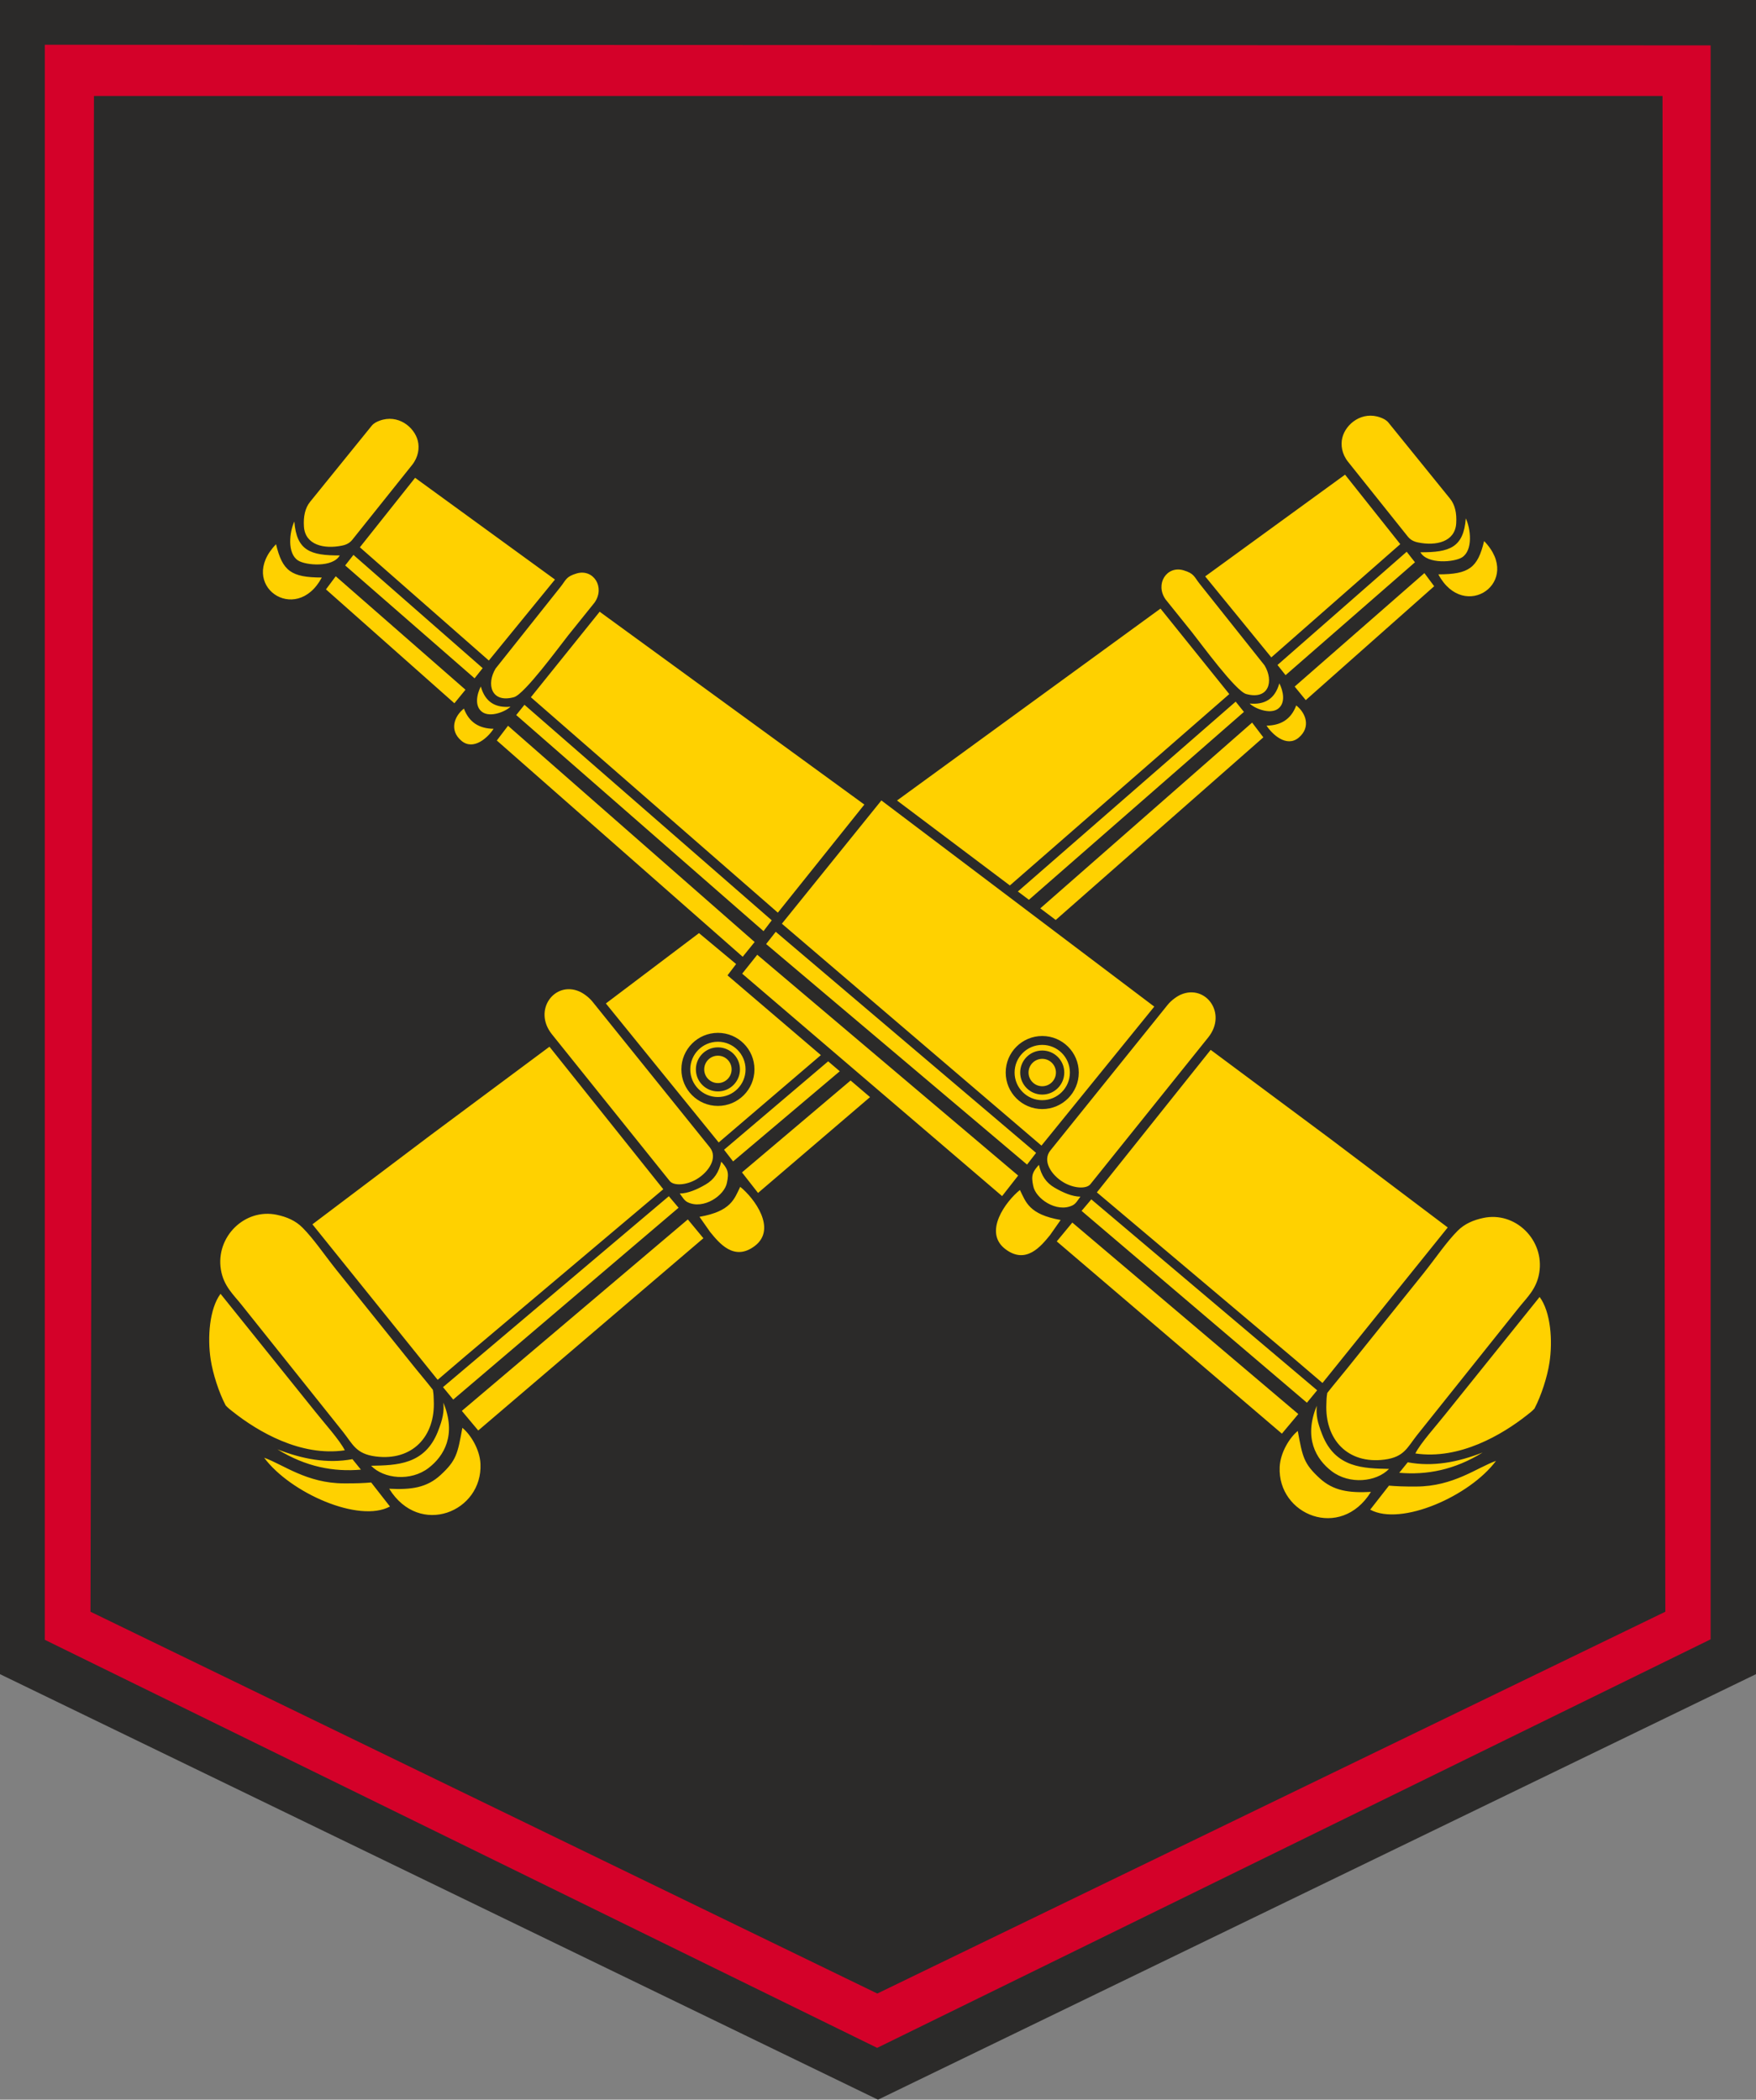
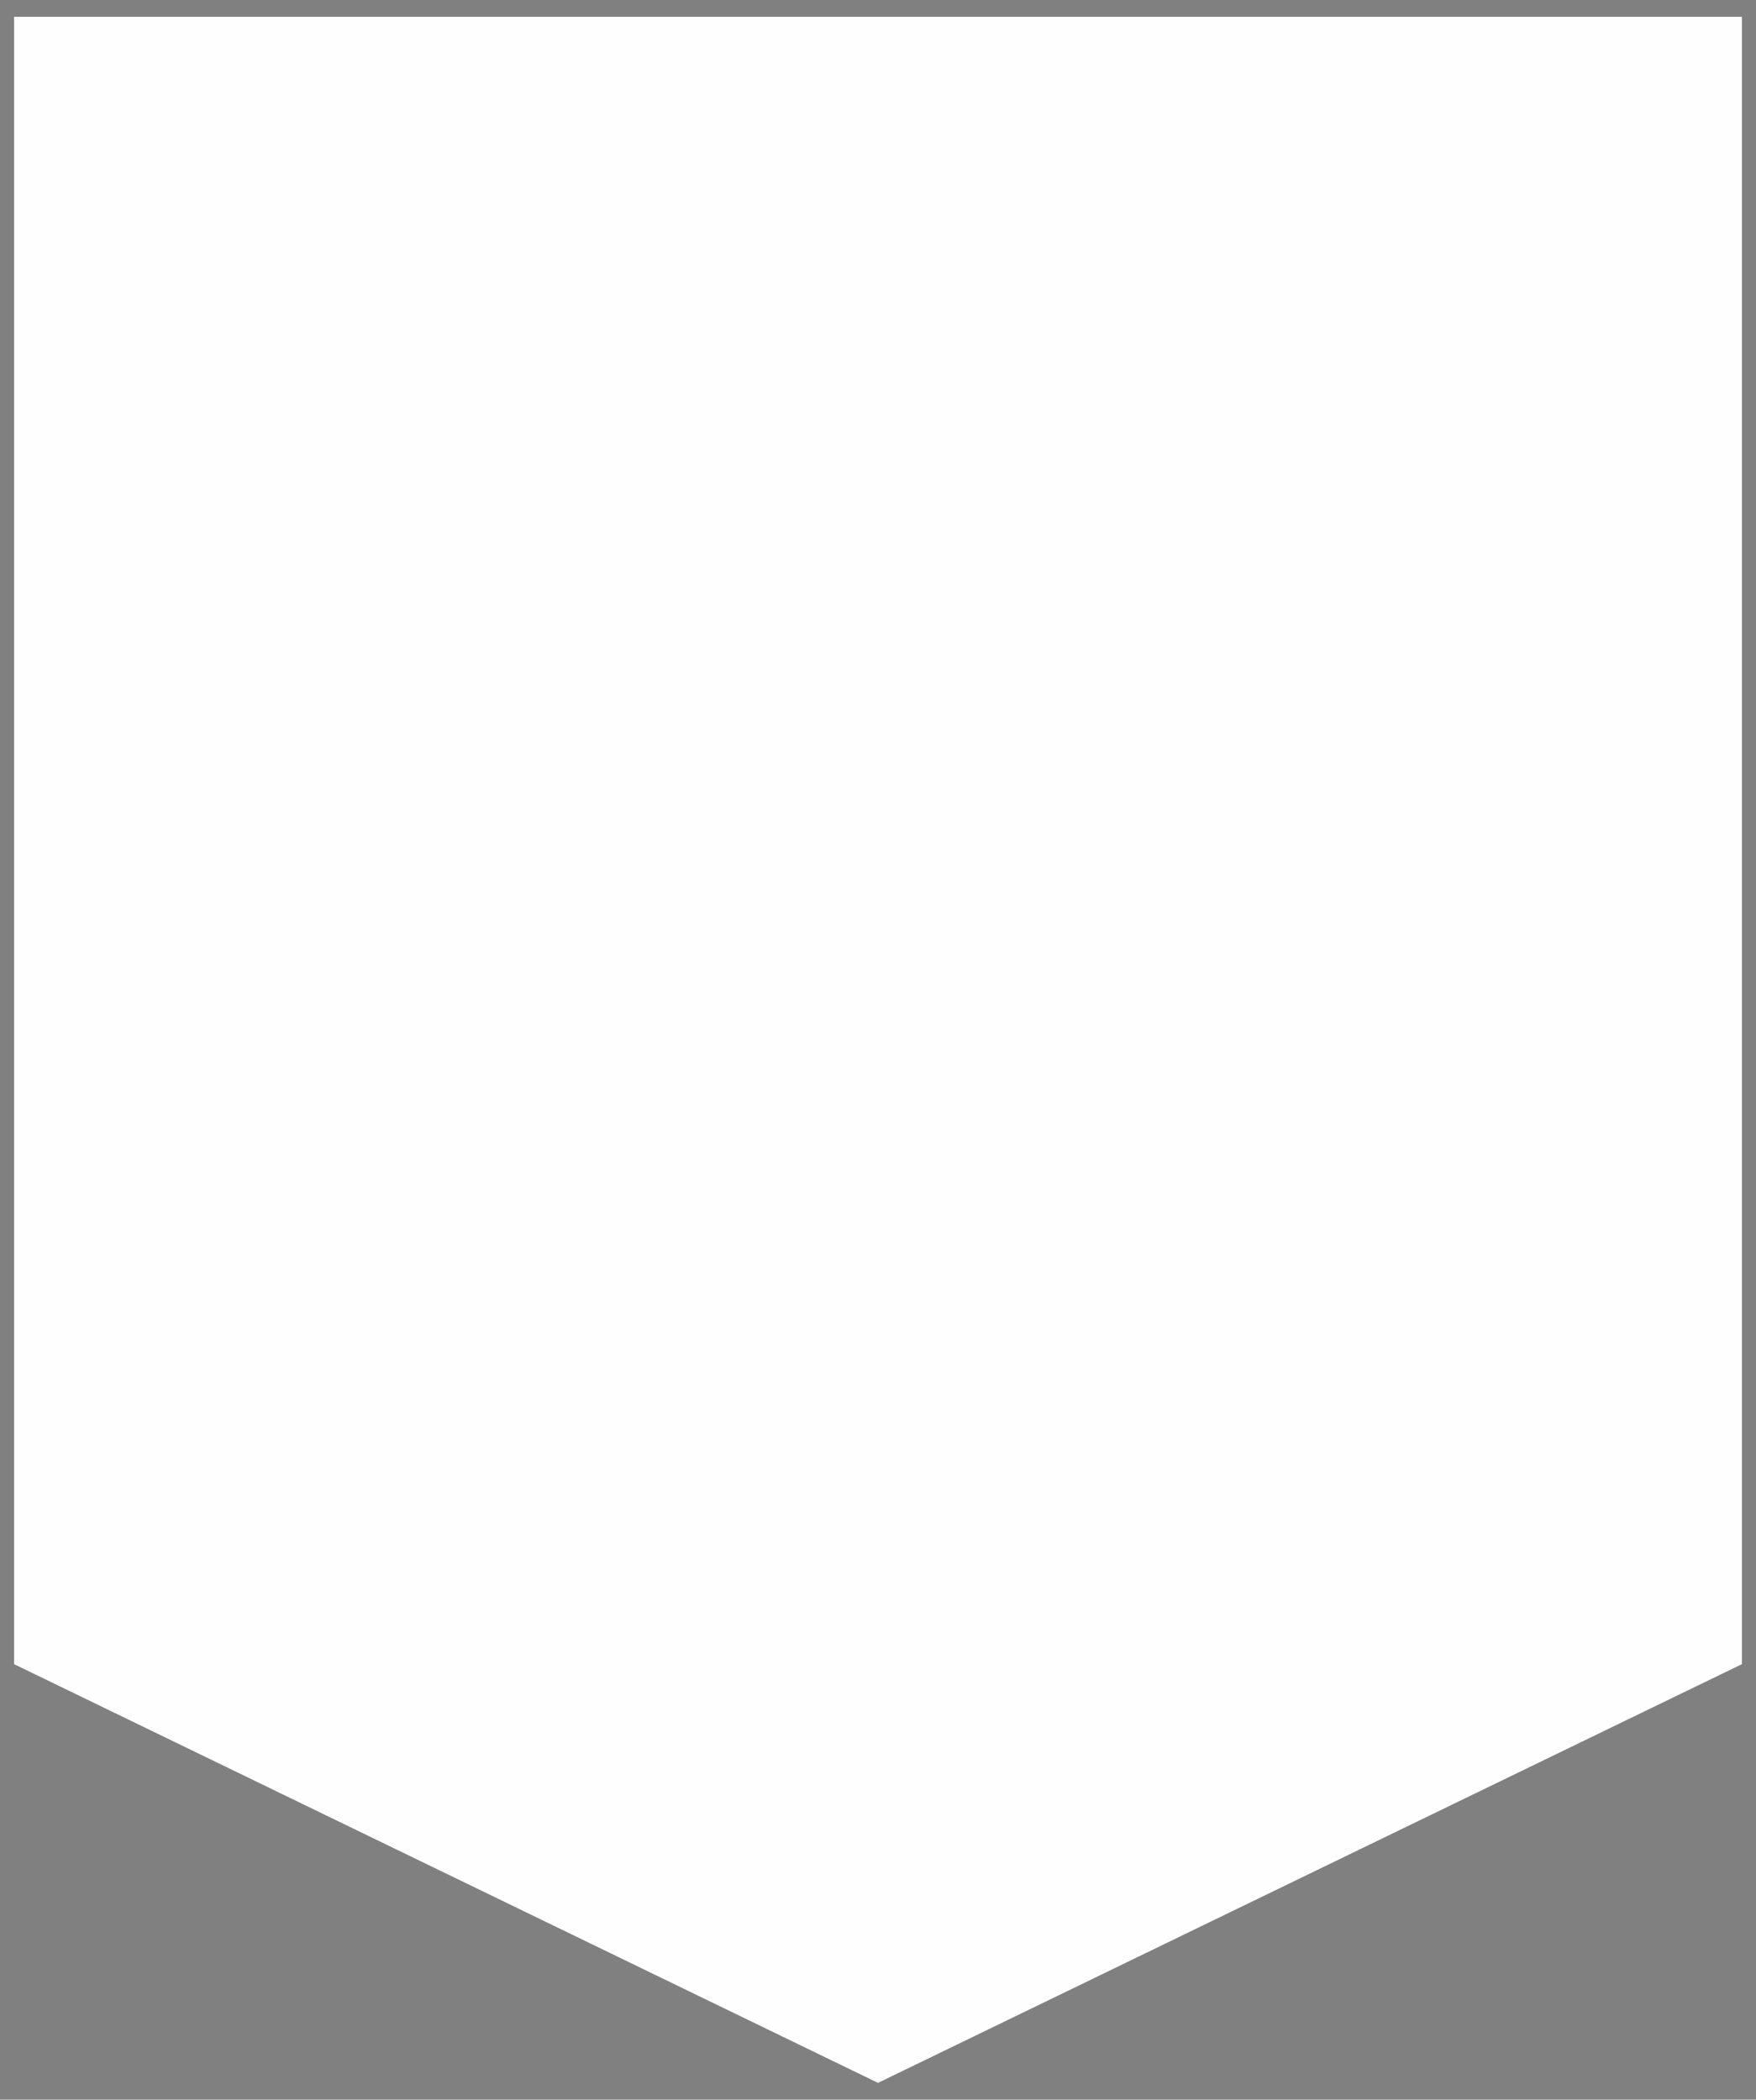
<svg xmlns="http://www.w3.org/2000/svg" xml:space="preserve" width="161.551mm" height="193.187mm" version="1.1" style="shape-rendering:geometricPrecision; text-rendering:geometricPrecision; image-rendering:optimizeQuality; fill-rule:evenodd; clip-rule:evenodd" viewBox="0 0 16280.18 19468.31">
  <rect x="0" y="0" width="16280.18" height="19468.31" fill="#808080" stroke="none" />
  <defs>
    <style type="text/css">
   
    .fil0 {fill:#FEFEFE}
    .fil3 {fill:#2B2A29}
    .fil1 {fill:#FFD100}
    .fil2 {fill:#D40129}
   
  </style>
  </defs>
  <g id="Kresba">
    <g id="_13._x0020_dp">
      <polygon id="bílá-podklad" class="fil0" points="130.48,15430.04 8140.09,19312.27 16149.7,15429.95 16149.7,156.04 130.48,156.04 " />
-       <path id="žlutá_x0020_109" class="fil1" d="M2504.69 5062.47l895.4 -1141.39c83.45,-106.38 302.93,-117.44 405.28,-16 102.36,101.44 191.97,278.19 40,457.28l1342.5 1005.2c79.98,-97.32 232.76,-122.46 319.96,-59.99 87.2,62.47 96.86,213.32 37.33,315.97l2514.36 1757.12 84.54 -94.58 103.44 68.57 2481.02 -1772.44c-75.11,-110.66 -35.96,-243.7 54.66,-307.97 90.62,-64.26 267.53,-54.22 353.29,18.66l1315.84 -946.55c-103.99,-114.65 -73.82,-355.36 40,-455.94 113.81,-100.58 357.11,-96.72 453.27,19.99l885.23 1074.54c109.95,133.46 135.65,397.26 13.33,518.6 -122.32,121.34 -380.4,97.76 -514.6,-21.32l-1218.52 1063.86c71.11,132.43 38.11,245.54 -42.66,317.3 -80.77,71.76 -213.31,93.33 -327.96,12l-1934.43 1710.45 942.55 714.58c64.88,-97.76 323.64,-200.15 445.05,-106.04 121.41,94.1 185.09,338.9 34.89,478l2245.06 1701.12c154.65,-167.54 481.56,-165.06 655.92,-38.66 174.36,126.4 250.64,391.06 143.99,618.59 173.31,143.54 273.64,795.13 -93.14,1297.31 -366.78,502.18 -990.29,1069.06 -1540,753.11 -154.2,190.2 -471.7,160.07 -638.59,18.66 -166.88,-141.41 -262.19,-412.4 -121.32,-662.58l-2138.4 -1841.12c-79.55,158.64 -350.56,192.87 -467.95,94.65 -117.38,-98.22 -151.1,-314.61 18.66,-470.6l-1153.19 -974.55 -1113.2 943.88c131.54,176.42 109.81,357.95 -5.33,457.27 -115.14,99.32 -273.75,127.98 -450.61,-63.99l-2150.4 1818.45c155.53,200.86 87.85,487.89 -69.32,634.59 -157.18,146.7 -465.72,211.53 -650.59,37.33 -632.37,301.29 -1294.21,-387.33 -1596.75,-795.08 -302.53,-407.75 -280.8,-1016.25 -71.05,-1270 -85.33,-204.87 -45.39,-477.79 127.98,-606.6 173.37,-128.81 469.28,-193.75 675.91,9.34l2259.73 -1686.47c-138.65,-138.65 -105.01,-362.61 15.99,-455.94 121,-93.34 345.74,-82.66 450.61,95.99l925.22 -687.92 -1937.09 -1735.79c-107.55,97.32 -229.15,85.03 -306.64,19.99 -77.49,-65.04 -102.21,-199.08 -25.32,-298.62l-1253.18 -1115.86c-124.87,143.09 -331.78,162.61 -446.61,61.32 -114.83,-101.29 -179.22,-257.36 -14.18,-467.74z" />
-       <path id="červená_x0020_186" class="fil2" d="M955.63 998.36l14373.19 0.09 25.99 13880.92 -7221.14 3496.73 -7209.97 -3496.73 31.94 -13881.01zm-617.03 14260.24c2603,1262.73 5196.69,2546.21 7793.79,3821.1l7803.49 -3825.4 0.09 -14925.46 -15597.17 -5.69 -0.2 14935.46z" />
-       <path id="černá" class="fil3" d="M838.89 14943.81l7294.75 3540.24 7306.04 -3540.24 -26.29 -14053.68 -14542.19 -0.09 -32.31 14053.78zm5310.49 -3917.31l-1830.45 1543.95 -261.3 223.26 -1161.17 -1441.88 1094.45 -825.99 1103.27 -820.73 1055.21 1321.38zm-3582.48 237.16c92.42,19.69 173.21,54.1 237.96,119.21 103.81,104.36 199.28,247.52 314.05,391.72l705.55 878.99c53.7,67.76 126.07,151.78 188.75,232.55 8.41,49.69 6.72,65.55 8.33,100.4 15.33,331.26 -198.01,561.86 -538.81,517.72 -182.99,-23.68 -211.63,-113.12 -301.19,-226.37l-938.43 -1175.07c-77.12,-98.16 -169.8,-176.58 -195.16,-330.45 -50.16,-304.25 221.56,-572.09 518.95,-508.7zm2803.92 -2070.92c34.6,14.95 87.23,51.2 122.72,95.3l1086.94 1349.87c77.09,95.75 -7.67,227.61 -121.95,295.65 -94.31,56.15 -211.67,63.79 -249.33,16.89l-1093.14 -1361.8c-177.48,-223.57 25.87,-494.81 254.75,-395.91zm-2174.23 4254.49c-410.18,60.83 -806.74,-175.33 -1035.5,-356.03 -24.42,-19.3 -44.23,-33.49 -68.74,-59.98 -63.15,-120.68 -118.69,-292.91 -138.97,-425.37 -31.5,-205.96 -11.65,-471 91.11,-609.65l875.98 1089.81c77.45,98.66 230.14,267.06 276.11,361.22zm3324.71 -1966.35l-2087.38 1782.6 -152.12 -181.79 2095.19 -1775.36 144.31 174.55zm-230.16 -282.81l-2089.15 1778.61 -94.85 -115.22 2093.74 -1770.23 90.26 106.84zm-2682.74 2605.55c204.9,10.56 348.59,-9.62 476.51,-127.53 146.52,-135.05 158.03,-197.01 201.8,-437.49 74.02,59.89 161.47,197.61 167.84,333.79 20.81,445.44 -565.2,684.54 -846.15,231.23zm2876.83 -2521.24c294.57,-51.8 322.54,-167.08 377.55,-278.09 131.06,105.12 342.28,390.67 135.25,548.02 -192.38,146.23 -330.74,-27.53 -414.45,-129.72l-98.35 -140.22zm-3296.39 2471.45c110.9,0.87 187.81,-2.52 252.45,-8.27l174.08 222.77c-287.11,155.95 -924.17,-126.56 -1166.43,-452.24 174.41,61.14 394.17,237.36 739.9,237.75zm251.67 -163.3c236.8,-4.61 497.09,-8.53 618.85,-316.74 47.77,-120.92 58.4,-185.2 51.18,-268.53 123.37,297.31 7.31,495.24 -137.66,606.14 -165.02,126.24 -414.16,100.98 -532.38,-20.86zm2861.49 -2524.26c74.89,-0.25 161,-37.51 239.76,-83.53 78.77,-46.03 122.64,-112.08 144.87,-211.45 23.2,25.33 44.72,51.76 54.21,78.34 12.49,34.92 8.22,71.08 -1.02,115.06 -20.24,118.44 -216.78,254 -364.23,182.52 -31.2,-15.11 -47.48,-45.9 -73.6,-80.94zm-2955.98 2560.18c-252.85,22.15 -509.72,-25.26 -773.24,-187.97 228.4,88.8 459.08,134.9 694.58,90.66l78.66 97.32zm8239.99 -7103.27c135.29,12.64 233.43,-39.1 274.92,-187.27 35.92,68.85 61.67,183.68 -13.77,236.98 -75.43,53.32 -216.22,-4.62 -261.16,-49.71zm1582.83 -1402.52c270.49,1.49 400.01,-43.42 421,-314.5 44.64,95.32 68.87,294.94 -34.79,361.47 -71.34,45.81 -322.34,66.88 -386.22,-46.97zm-1426.28 1607.45c129.7,-1.73 226.57,-56.75 274.92,-187.27 88.57,68.85 138.3,200.35 24.22,297.65 -114.08,97.31 -250.19,-33.29 -299.14,-110.38zm1592.65 -1402.58c284.49,-0.26 364.96,-60.85 424.19,-308.63 365.03,376.54 -184.67,757.38 -424.19,308.63zm-216.82 -111.96l-1199.71 1046.5 -74.89 -94.37 1197.92 -1049.91 76.67 97.77zm178.23 221.99l-1190.73 1055.9 -102.8 -125.57 1202.8 -1051.98 90.73 121.65zm-1763.91 1165.21l-1993.48 1742.03 -102.31 -77.01 2019.29 -1760.2 76.49 95.18zm-560.37 -1312.98c99.24,29.2 97.72,59.17 149.68,124.86l601.92 756.8c87.76,145.67 40.2,323.23 -170.18,265.54 -97.77,-26.8 -420.07,-468.74 -503.34,-573.63l-243.84 -303.26c-101,-143.34 10.87,-315.93 165.75,-270.32zm740.29 1548.94l-1924.85 1693.17 -142.98 -107.63 1963.87 -1722.22 103.96 136.68zm1086.25 -2965.46c24.29,9 53.37,21.99 73.69,47.1l571.36 705.62c44.99,55.55 63.21,133.71 56.84,229.54 -11.39,171.27 -187.69,210.51 -353.69,176.04 -19.39,-4.01 -62.77,-14.09 -93.89,-53.04l-555.23 -694.88c-57.77,-72.33 -69.72,-156.81 -52.92,-223.68 32.44,-129.14 184.33,-249.42 353.84,-186.71zm183.31 1174.08l-1195.63 1049.89 -613.06 -750.94 1296.73 -943.23 511.95 644.28zm-1585.32 1390.21l-2034.17 1774.35 -1046.22 -787.55 2442.66 -1779.54 637.73 792.74zm-3611.15 3497.11l-989.05 836.01 -83.84 -108.31 965.19 -819.71 107.71 92.01zm280.6 239.66l-1038.37 888.63 -148.94 -190.43 1006.99 -852.23 180.33 154.03zm-455.86 -389.36l-947.35 809.94 -1045.9 -1288.81 863.3 -652.29 344.2 286.84 -79.9 104.95 865.64 739.37zm5362.16 3872.7c252.85,22.15 509.72,-25.26 773.24,-187.97 -228.4,88.8 -459.08,134.9 -694.58,90.66l-78.66 97.32zm-2955.98 -2560.18c-74.89,-0.25 -161,-37.51 -239.76,-83.53 -78.77,-46.03 -122.64,-112.08 -144.87,-211.45 -23.2,25.33 -44.72,51.76 -54.21,78.34 -12.49,34.92 -8.22,71.08 1.02,115.06 20.24,118.44 216.78,254 364.23,182.52 31.2,-15.11 47.48,-45.9 73.6,-80.94zm2861.49 2524.26c-236.8,-4.61 -497.09,-8.53 -618.85,-316.74 -47.77,-120.92 -58.4,-185.2 -51.18,-268.53 -123.37,297.31 -7.31,495.24 137.66,606.14 165.02,126.24 414.16,100.98 532.38,-20.86zm251.67 163.3c-110.9,0.87 -187.81,-2.52 -252.45,-8.27l-174.08 222.77c287.11,155.95 924.17,-126.56 1166.43,-452.24 -174.41,61.14 -394.17,237.36 -739.9,237.75zm-3296.39 -2471.45c-294.57,-51.8 -322.54,-167.08 -377.55,-278.09 -131.06,105.12 -342.28,390.67 -135.25,548.02 192.38,146.23 330.74,-27.53 414.45,-129.72l98.35 -140.22zm2876.83 2521.24c-204.9,10.56 -348.59,-9.62 -476.51,-127.53 -146.52,-135.05 -158.03,-197.01 -201.8,-437.49 -74.02,59.89 -161.47,197.61 -167.84,333.79 -20.81,445.44 565.2,684.54 846.15,231.23zm-2682.74 -2605.55l2089.15 1778.61 94.85 -115.22 -2093.74 -1770.23 -90.26 106.84zm-230.16 282.81l2087.38 1782.6 152.12 -181.79 -2095.19 -1775.36 -144.31 174.55zm3324.71 1966.35c410.18,60.83 806.74,-175.33 1035.5,-356.03 24.42,-19.3 44.23,-33.49 68.74,-59.98 63.15,-120.68 118.69,-292.91 138.97,-425.37 31.5,-205.96 11.65,-471 -91.11,-609.65l-875.98 1089.81c-77.45,98.66 -230.14,267.06 -276.11,361.22zm-2174.23 -4254.49c-34.6,14.95 -87.23,51.2 -122.72,95.3l-1086.94 1349.87c-77.09,95.75 7.67,227.61 121.95,295.65 94.31,56.15 211.67,63.79 249.33,16.89l1093.14 -1361.8c177.48,-223.57 -25.87,-494.81 -254.75,-395.91zm2803.92 2070.92c-92.42,19.69 -173.21,54.1 -237.96,119.21 -103.81,104.36 -199.28,247.52 -314.05,391.72l-705.55 878.99c-53.7,67.76 -126.07,151.78 -188.75,232.55 -8.41,49.69 -6.72,65.55 -8.33,100.4 -15.33,331.26 198.01,561.86 538.81,517.72 182.99,-23.68 211.63,-113.12 301.19,-226.37l938.43 -1175.07c77.12,-98.16 169.8,-176.58 195.16,-330.45 50.16,-304.25 -221.56,-572.09 -518.95,-508.7zm-3582.48 -237.16l1830.45 1543.95 261.3 223.26 1161.17 -1441.88 -1094.45 -825.99 -1103.27 -820.73 -1055.21 1321.38zm-5436.64 -4503.34c-135.29,12.64 -233.43,-39.1 -274.92,-187.27 -35.92,68.85 -61.67,183.68 13.77,236.98 75.43,53.32 216.22,-4.62 261.16,-49.71zm-1582.83 -1402.52c-270.49,1.49 -400.01,-43.42 -421,-314.5 -44.64,95.32 -68.87,294.94 34.79,361.47 71.34,45.81 322.34,66.88 386.22,-46.97zm1426.28 1607.45c-129.7,-1.73 -226.57,-56.75 -274.92,-187.27 -88.57,68.85 -138.3,200.35 -24.22,297.65 114.08,97.31 250.19,-33.29 299.14,-110.38zm-1592.65 -1402.58c-284.49,-0.26 -364.96,-60.85 -424.19,-308.63 -365.03,376.54 184.67,757.38 424.19,308.63zm216.82 -111.96l1199.71 1046.5 74.89 -94.37 -1197.92 -1049.91 -76.67 97.77zm-178.23 221.99l1190.73 1055.9 102.8 -125.57 -1202.8 -1051.98 -90.73 121.65zm1763.91 1165.21l2292.73 2003.54 76.2 -100.42 -2292.43 -1998.3 -76.49 95.18zm560.37 -1312.98c-99.24,29.2 -97.72,59.17 -149.68,124.86l-601.92 756.8c-87.76,145.67 -40.2,323.23 170.18,265.54 97.77,-26.8 420.07,-468.74 503.34,-573.63l243.84 -303.26c101,-143.34 -10.87,-315.93 -165.75,-270.32zm-740.29 1548.94l2279.6 2005.23 110.73 -136.85 -2286.38 -2005.05 -103.96 136.68zm-1086.25 -2965.46c-24.29,9 -53.37,21.99 -73.69,47.1l-571.36 705.62c-44.99,55.55 -63.21,133.71 -56.84,229.54 11.39,171.27 187.69,210.51 353.69,176.04 19.39,-4.01 62.77,-14.09 93.89,-53.04l555.23 -694.88c57.77,-72.33 69.72,-156.81 52.92,-223.68 -32.44,-129.14 -184.33,-249.42 -353.84,-186.71zm-183.31 1174.08l1195.63 1049.89 613.06 -750.94 -1296.73 -943.23 -511.95 644.28zm1585.32 1390.21l2289.78 1997.33 802.05 -1002.19 -2454.1 -1787.88 -637.73 792.74zm2181.17 2288.38l2419.04 2044.74 83.84 -108.31 -2413.71 -2049.91 -89.17 113.48zm-222.1 274.68l2409.85 2062.33 148.94 -190.43 -2419.04 -2047.26 -139.76 175.36zm368.1 -463.25l2406.6 2057.54 1045.9 -1288.81 -2530.01 -1911.62 -922.49 1142.89zm-593.06 1012c-187.09,0 -338.75,151.67 -338.75,338.75 0,187.09 151.67,338.75 338.75,338.75 187.09,0 338.75,-151.67 338.75,-338.75 0,-187.09 -151.67,-338.75 -338.75,-338.75zm0 82.45c-141.54,0 -256.3,114.76 -256.3,256.3 0,141.54 114.76,256.3 256.3,256.3 141.54,0 256.3,-114.76 256.3,-256.3 0,-141.54 -114.76,-256.3 -256.3,-256.3zm0 51.99c-112.83,0 -204.31,91.48 -204.31,204.31 0,112.83 91.48,204.31 204.31,204.31 112.83,0 204.31,-91.48 204.31,-204.31 0,-112.83 -91.48,-204.31 -204.31,-204.31zm0 77.32c-70.13,0 -126.99,56.86 -126.99,126.99 0,70.13 56.86,126.99 126.99,126.99 70.13,0 126.99,-56.86 126.99,-126.99 0,-70.13 -56.86,-126.99 -126.99,-126.99zm3006.88 -182.54c187.09,0 338.75,151.67 338.75,338.75 0,187.09 -151.67,338.75 -338.75,338.75 -187.09,0 -338.75,-151.67 -338.75,-338.75 0,-187.09 151.67,-338.75 338.75,-338.75zm0 82.45c141.54,0 256.3,114.76 256.3,256.3 0,141.54 -114.76,256.3 -256.3,256.3 -141.54,0 -256.3,-114.76 -256.3,-256.3 0,-141.54 114.76,-256.3 256.3,-256.3zm0 51.99c112.83,0 204.31,91.48 204.31,204.31 0,112.83 -91.48,204.31 -204.31,204.31 -112.83,0 -204.31,-91.48 -204.31,-204.31 0,-112.83 91.48,-204.31 204.31,-204.31zm0 77.32c70.13,0 126.99,56.86 126.99,126.99 0,70.13 -56.86,126.99 -126.99,126.99 -70.13,0 -126.99,-56.86 -126.99,-126.99 0,-70.13 56.86,-126.99 126.99,-126.99zm-9247.46 -9402.5l15444.18 5.63 -0.09 14779.15 -7726.96 3787.9 -7717.33 -3783.64 0.2 -14789.04zm-415.3 15107.75l8140.09 3945.47 8140.09 -3945.56 0 -15522.74 -16280.18 0 0 15522.83z" />
    </g>
  </g>
</svg>